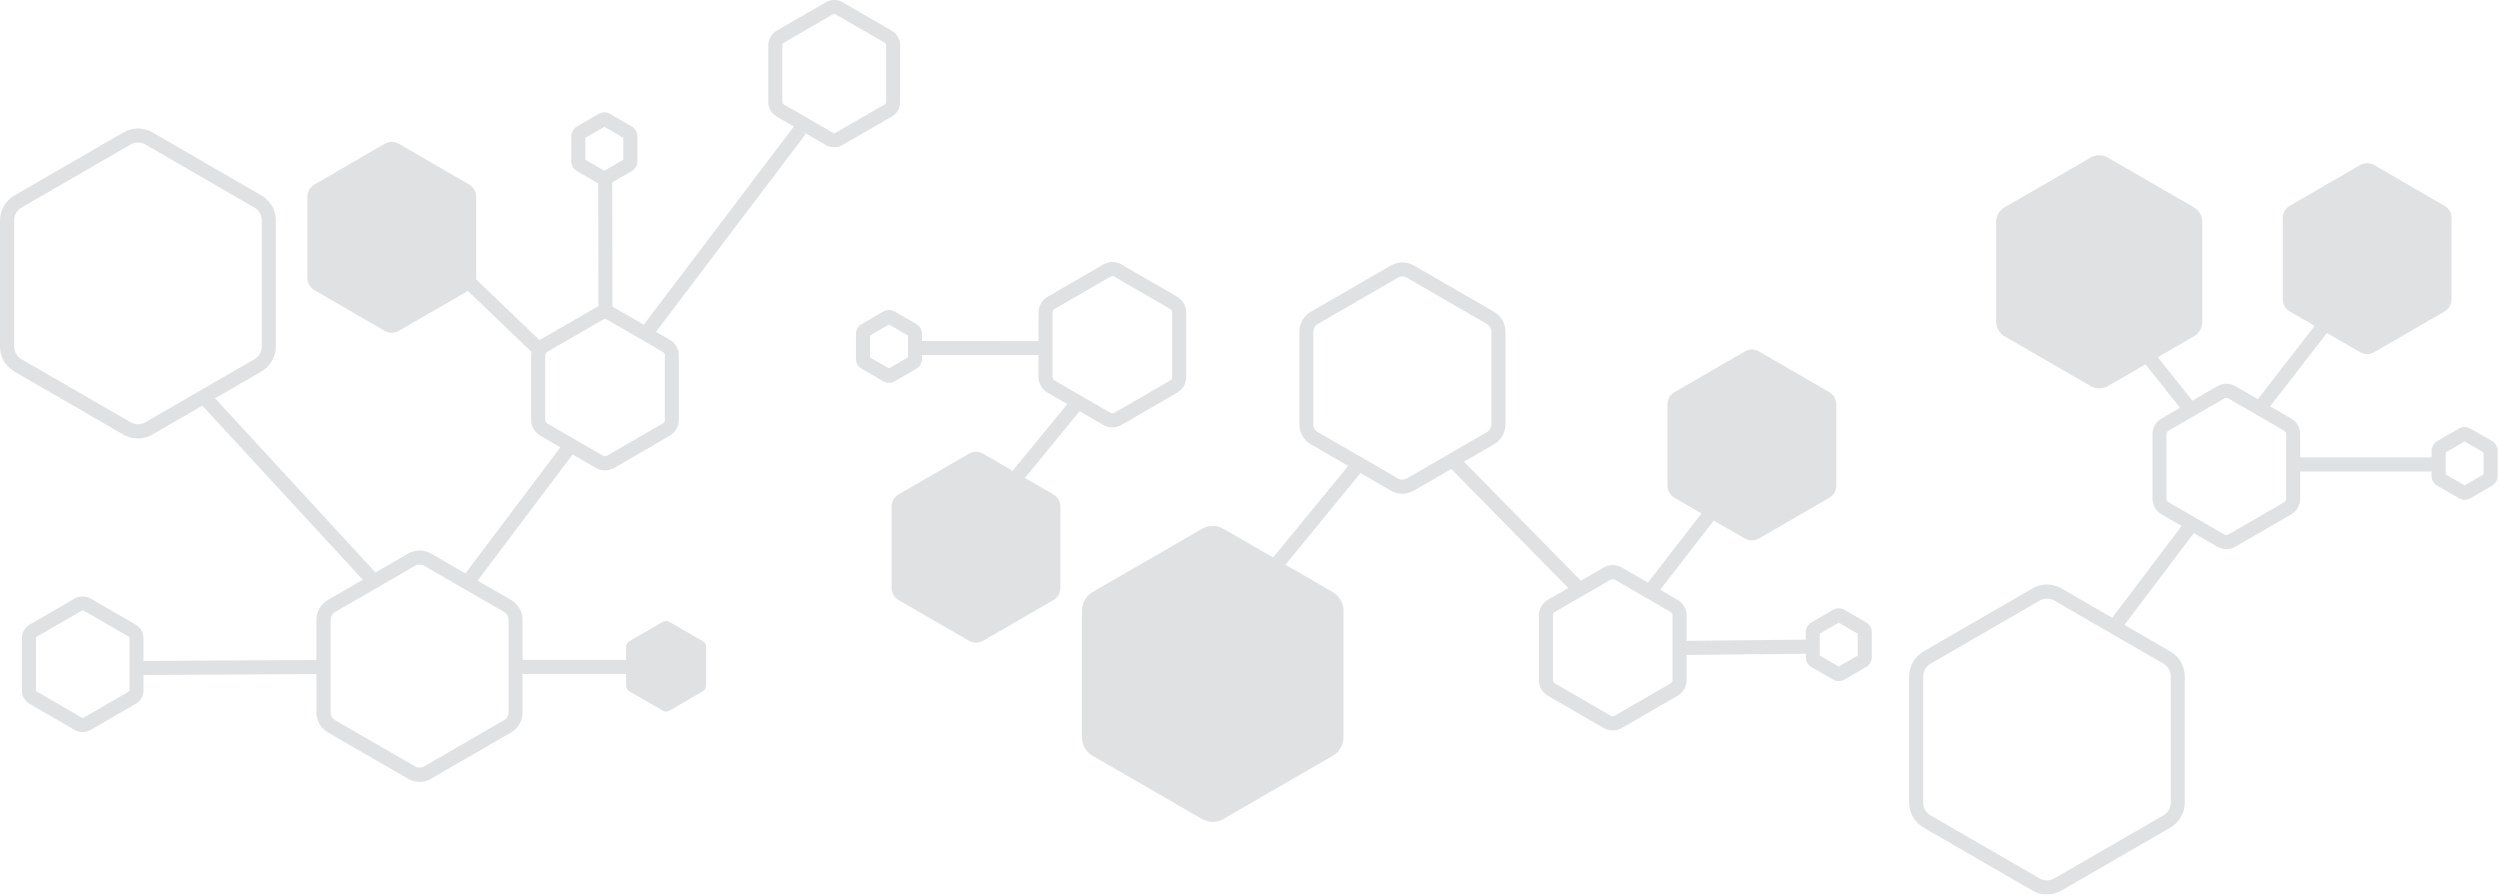
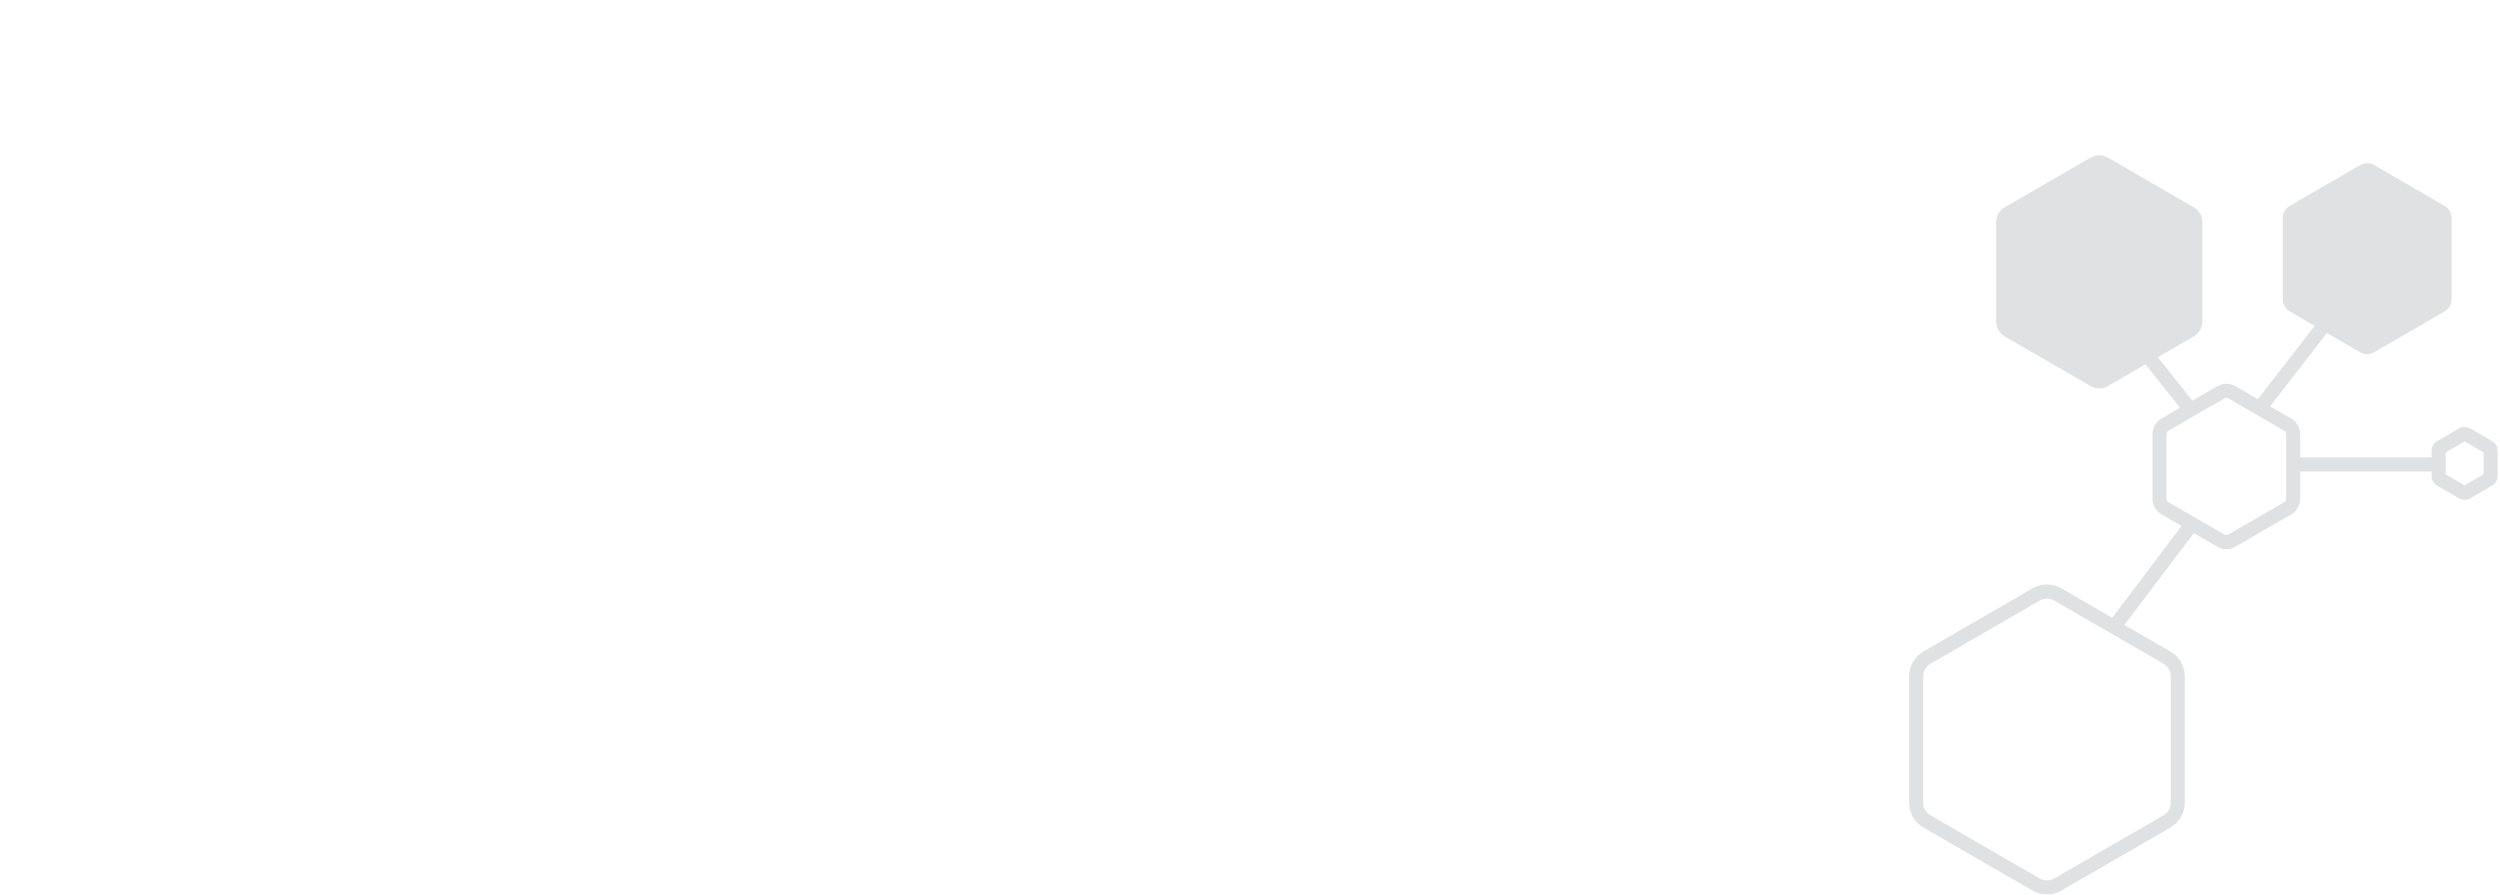
<svg xmlns="http://www.w3.org/2000/svg" width="967" height="346" viewBox="0 0 967 346" fill="none">
  <g opacity="0.75">
-     <path d="M422.661 228.979L464.917 204.547C467.49 203.059 470.679 203.059 473.252 204.547L492.44 215.637L521.486 180.206L507.009 171.838C504.291 170.259 502.587 167.319 502.587 164.16V128.293C502.587 125.135 504.291 122.195 507.009 120.615L538.03 102.682C540.748 101.103 544.136 101.103 546.872 102.682L577.893 120.615C580.611 122.195 582.314 125.135 582.314 128.293V164.16C582.314 167.319 580.611 170.259 577.893 171.838L566.242 178.573L611.487 224.622L620.33 219.504C622.486 218.269 625.149 218.269 627.306 219.504L637.416 225.348L658.145 198.593L647.69 192.549C646.023 191.587 644.991 189.808 644.991 187.884V156.355C644.991 154.431 646.023 152.652 647.69 151.69L674.942 135.917C676.609 134.955 678.657 134.955 680.324 135.917L707.576 151.69C709.243 152.652 710.276 154.431 710.276 156.355V187.884C710.276 189.808 709.243 191.587 707.576 192.549L680.324 208.322C678.657 209.284 676.609 209.284 674.942 208.322L662.893 201.352L642.164 228.107L648.886 231.992C651.043 233.244 652.383 235.549 652.383 238.054V247.874L698.462 247.402V244.516C698.462 242.955 699.295 241.503 700.654 240.723L709.044 235.876C710.385 235.096 712.07 235.096 713.429 235.876L721.818 240.723C723.177 241.503 724.011 242.955 724.011 244.516V254.227C724.011 255.788 723.177 257.24 721.818 258.021L713.429 262.867C712.758 263.266 711.997 263.448 711.236 263.448C710.475 263.448 709.732 263.248 709.044 262.867L700.654 258.021C699.295 257.24 698.462 255.788 698.462 254.227V252.866L652.383 253.338V263.049C652.383 265.535 651.043 267.859 648.886 269.111L627.306 281.599C626.237 282.216 625.023 282.525 623.809 282.525C622.595 282.525 621.399 282.216 620.311 281.599L598.731 269.111C596.575 267.859 595.234 265.554 595.234 263.049V238.072C595.234 235.586 596.575 233.262 598.731 232.01L606.613 227.454L561.368 181.404L546.854 189.79C545.495 190.571 543.955 190.97 542.433 190.97C540.911 190.97 539.371 190.571 538.012 189.79L526.252 182.983L497.206 218.415L515.489 228.997C518.062 230.485 519.656 233.244 519.656 236.239V285.102C519.656 288.097 518.062 290.856 515.489 292.345L473.233 316.776C470.66 318.265 467.471 318.265 464.898 316.776L422.643 292.345C420.07 290.856 418.476 288.097 418.476 285.102V236.239C418.476 233.244 420.07 230.485 422.643 228.997L422.661 228.979ZM703.88 253.574L711.218 257.821L718.557 253.574V245.097L711.218 240.85L703.88 245.097V253.574ZM600.67 238.036V263.012C600.67 263.557 600.96 264.083 601.449 264.356L623.029 276.844C623.5 277.116 624.098 277.116 624.57 276.844L646.15 264.356C646.621 264.083 646.929 263.557 646.929 263.012V238.036C646.929 237.492 646.639 236.965 646.15 236.693L624.57 224.205C624.334 224.06 624.062 224.005 623.79 224.005C623.519 224.005 623.247 224.078 623.011 224.205L601.431 236.693C600.96 236.965 600.652 237.492 600.652 238.036H600.67ZM540.729 185.053C541.78 185.652 543.085 185.652 544.136 185.053L575.157 167.119C576.208 166.52 576.86 165.377 576.86 164.16V128.293C576.86 127.077 576.208 125.952 575.157 125.335L544.136 107.401C543.611 107.093 543.013 106.947 542.433 106.947C541.853 106.947 541.255 107.093 540.729 107.401L509.708 125.335C508.658 125.934 508.005 127.077 508.005 128.293V164.16C508.005 165.377 508.658 166.502 509.708 167.119L540.729 185.053Z" fill="#D6D7D8" />
-     <path d="M5.599 75.6L47.854 51.169C51.261 49.19 55.501 49.19 58.907 51.169L101.163 75.6C104.569 77.579 106.689 81.245 106.689 85.202V134.065C106.689 138.004 104.569 141.689 101.163 143.668L83.17 154.068L145.23 221.428L157.877 214.113C160.595 212.534 163.984 212.534 166.72 214.113L180.02 221.809L216.748 173.018L208.957 168.517C206.801 167.264 205.46 164.959 205.46 162.454V137.478C205.46 137.024 205.514 136.57 205.605 136.135L180.98 112.538L154.235 128.003C152.568 128.965 150.521 128.965 148.854 128.003L121.602 112.229C119.935 111.267 118.902 109.489 118.902 107.565V76.036C118.902 74.112 119.935 72.333 121.602 71.371L148.854 55.597C150.521 54.635 152.568 54.635 154.235 55.597L181.487 71.371C183.154 72.333 184.187 74.112 184.187 76.036V107.565C184.187 107.728 184.133 107.873 184.133 108.018L208.703 131.579C208.703 131.579 208.848 131.47 208.939 131.415L230.519 118.927C230.827 118.746 231.154 118.601 231.48 118.473L231.389 70.935L223.181 66.198C221.822 65.417 220.988 63.965 220.988 62.404V52.693C220.988 51.132 221.822 49.68 223.181 48.9L231.57 44.035C232.911 43.255 234.596 43.255 235.937 44.035L244.327 48.9C245.667 49.68 246.519 51.132 246.519 52.693V62.404C246.519 63.965 245.686 65.417 244.327 66.198L236.807 70.554L236.898 118.655C237.097 118.746 237.296 118.837 237.495 118.945L249.002 125.607L307.057 48.936L300.407 45.088C298.414 43.926 297.164 41.784 297.164 39.479V17.48C297.164 15.175 298.396 13.014 300.407 11.871L319.433 0.871C321.426 -0.29 323.909 -0.29 325.902 0.871L344.928 11.871C346.921 13.033 348.171 15.175 348.171 17.48V39.479C348.171 41.784 346.939 43.944 344.928 45.088L325.902 56.087C324.905 56.668 323.782 56.959 322.658 56.959C321.535 56.959 320.411 56.668 319.415 56.087L310.138 50.715L311.641 51.858L253.731 128.348L259.076 131.434C261.232 132.686 262.573 134.991 262.573 137.496V162.472C262.573 164.959 261.232 167.282 259.076 168.535L237.495 181.023C236.426 181.64 235.212 181.967 233.998 181.967C232.784 181.967 231.588 181.658 230.501 181.023L221.46 175.795L184.731 224.586L197.705 232.082C200.423 233.662 202.126 236.602 202.126 239.76V255.244H242.17V250.234C242.17 249.326 242.66 248.473 243.439 248.019L256.376 240.541C257.174 240.087 258.134 240.087 258.931 240.541L271.869 248.019C272.666 248.473 273.137 249.326 273.137 250.234V265.19C273.137 266.098 272.648 266.951 271.869 267.405L258.931 274.883C258.134 275.337 257.174 275.337 256.376 274.883L243.439 267.405C242.642 266.951 242.17 266.098 242.17 265.19V260.707H202.126V275.627C202.126 278.786 200.423 281.726 197.705 283.305L166.683 301.239C165.325 302.019 163.784 302.419 162.262 302.419C160.74 302.419 159.2 302.019 157.841 301.239L126.82 283.305C124.102 281.726 122.399 278.786 122.399 275.627V260.725L55.501 261.088V266.969C55.501 269.166 54.323 271.199 52.42 272.306L35.062 282.343C34.119 282.888 33.05 283.16 31.981 283.16C30.912 283.16 29.861 282.888 28.901 282.343L11.542 272.306C9.64 271.217 8.462 269.166 8.462 266.969V246.894C8.462 244.698 9.64 242.665 11.542 241.557L28.901 231.52C30.785 230.431 33.141 230.431 35.044 231.52L52.402 241.557C54.305 242.647 55.483 244.698 55.483 246.894V255.643L122.381 255.28V239.76C122.381 236.602 124.084 233.662 126.802 232.082L140.337 224.259L78.277 156.9L58.835 168.135C57.132 169.116 55.211 169.606 53.308 169.606C51.406 169.606 49.485 169.116 47.782 168.135L5.526 143.704C2.12 141.725 -8.98973e-06 138.059 -8.98973e-06 134.102V85.239C-8.98973e-06 81.3 2.12 77.615 5.526 75.636L5.599 75.6ZM322.169 51.368C322.477 51.55 322.894 51.55 323.202 51.368L342.228 40.368C342.554 40.187 342.753 39.842 342.753 39.461V17.462C342.753 17.099 342.554 16.754 342.228 16.554L323.202 5.554C323.039 5.464 322.858 5.409 322.676 5.409C322.495 5.409 322.314 5.464 322.151 5.554L303.125 16.554C302.799 16.735 302.6 17.08 302.6 17.462V39.461C302.6 39.824 302.799 40.169 303.125 40.368L322.151 51.368H322.169ZM241.101 53.31L233.763 49.063L226.424 53.31V61.787L233.763 66.034L241.101 61.787V53.31ZM233.255 176.267C233.727 176.539 234.325 176.539 234.796 176.267L256.376 163.779C256.847 163.507 257.155 162.98 257.155 162.436V137.46C257.155 136.915 256.865 136.389 256.376 136.117L234.778 123.628C234.542 123.483 234.27 123.429 234.016 123.429C233.763 123.429 233.491 123.501 233.237 123.628L211.657 136.117C211.186 136.389 210.878 136.897 210.878 137.46V162.436C210.878 162.98 211.167 163.507 211.657 163.779L233.237 176.267H233.255ZM50.101 246.839C50.101 246.585 49.956 246.349 49.739 246.222L32.38 236.185C32.271 236.112 32.144 236.094 32.018 236.094C31.891 236.094 31.782 236.13 31.655 236.185L14.296 246.222C14.079 246.349 13.934 246.585 13.934 246.839V266.915C13.934 267.169 14.079 267.405 14.296 267.532L31.655 277.57C31.873 277.697 32.144 277.697 32.362 277.57L49.721 267.532C49.938 267.405 50.083 267.169 50.083 266.915V246.839H50.101ZM127.871 239.706V275.573C127.871 276.789 128.523 277.915 129.574 278.532L160.595 296.465C161.646 297.064 162.951 297.064 164.002 296.465L195.023 278.532C196.074 277.933 196.726 276.789 196.726 275.573V239.706C196.726 238.49 196.074 237.365 195.023 236.747L164.002 218.814C163.476 218.505 162.878 218.36 162.299 218.36C161.719 218.36 161.121 218.505 160.595 218.814L129.574 236.747C128.523 237.346 127.871 238.49 127.871 239.706ZM5.49 134.047C5.49 136.062 6.559 137.932 8.299 138.93L50.554 163.362C52.294 164.36 54.45 164.36 56.171 163.362L98.426 138.93C100.166 137.932 101.235 136.062 101.235 134.047V85.184C101.235 83.169 100.166 81.3 98.426 80.301L56.171 55.87C55.301 55.361 54.323 55.126 53.363 55.126C52.402 55.126 51.424 55.38 50.554 55.87L8.299 80.301C6.559 81.3 5.49 83.169 5.49 85.184V134.047Z" fill="#D6D7D8" />
    <path d="M743.978 251.994L786.234 227.563C789.64 225.584 793.88 225.584 797.305 227.563L817.001 238.962L843.836 203.458L836.081 198.975C833.925 197.722 832.584 195.417 832.584 192.912V167.936C832.584 165.449 833.925 163.126 836.081 161.873L843.257 157.717L829.866 140.927L815.28 149.367C813.25 150.547 810.732 150.547 808.702 149.367L775.398 130.109C773.369 128.929 772.1 126.751 772.1 124.409V85.892C772.1 83.532 773.351 81.354 775.398 80.192L808.702 60.934C810.732 59.754 813.25 59.754 815.28 60.934L848.584 80.192C850.613 81.372 851.863 83.55 851.863 85.892V124.409C851.863 126.769 850.613 128.947 848.584 130.109L834.632 138.186L848.022 154.976L857.68 149.385C859.836 148.133 862.518 148.133 864.656 149.385L873.335 154.413L895.315 126.043L885.675 120.47C884.008 119.508 882.975 117.729 882.975 115.805V84.276C882.975 82.353 884.008 80.574 885.675 79.612L912.927 63.838C914.594 62.876 916.642 62.876 918.309 63.838L945.561 79.612C947.228 80.574 948.26 82.353 948.26 84.276V115.805C948.26 117.729 947.228 119.508 945.561 120.47L918.309 136.244C916.642 137.206 914.594 137.206 912.927 136.244L900.062 128.802L878.083 157.172L886.237 161.891C888.393 163.144 889.716 165.449 889.716 167.954V176.921H940.541V174.38C940.541 172.819 941.375 171.366 942.734 170.586L951.123 165.74C952.464 164.959 954.149 164.959 955.508 165.74L963.898 170.586C965.239 171.366 966.09 172.819 966.09 174.38V184.09C966.09 185.652 965.257 187.104 963.898 187.884L955.508 192.731C954.838 193.13 954.077 193.311 953.316 193.311C952.555 193.311 951.812 193.112 951.123 192.731L942.734 187.884C941.393 187.104 940.541 185.652 940.541 184.09V182.366H889.716V192.912C889.716 195.399 888.375 197.722 886.218 198.975L864.638 211.463C863.569 212.08 862.355 212.407 861.141 212.407C859.927 212.407 858.731 212.098 857.644 211.463L848.566 206.217L821.73 241.721L839.542 252.013C842.949 253.991 845.069 257.658 845.069 261.615V310.478C845.069 314.417 842.949 318.102 839.542 320.08L797.287 344.512C795.583 345.492 793.663 346 791.76 346C789.858 346 787.937 345.51 786.234 344.512L743.978 320.08C740.572 318.102 738.452 314.435 738.452 310.478V261.615C738.452 257.676 740.572 253.991 743.978 252.013V251.994ZM945.977 183.473L953.316 187.721L960.654 183.473V174.997L953.316 170.749L945.977 174.997V183.473ZM860.38 206.743C860.851 207.016 861.449 207.016 861.92 206.743L883.501 194.255C883.972 193.983 884.28 193.475 884.28 192.912V167.936C884.28 167.391 883.99 166.865 883.501 166.593L861.92 154.105C861.684 153.959 861.413 153.905 861.141 153.905C860.869 153.905 860.615 153.977 860.362 154.105L838.781 166.593C838.31 166.865 838.002 167.373 838.002 167.936V192.912C838.002 193.457 838.292 193.983 838.781 194.255L860.362 206.743H860.38ZM743.888 310.478C743.888 312.493 744.957 314.362 746.696 315.361L788.952 339.792C790.691 340.791 792.847 340.791 794.587 339.792L836.842 315.361C838.582 314.362 839.651 312.493 839.651 310.478V261.615C839.651 259.6 838.582 257.73 836.842 256.732L794.587 232.3C793.717 231.792 792.739 231.556 791.778 231.556C790.818 231.556 789.84 231.81 788.97 232.3L746.715 256.732C744.975 257.73 743.906 259.6 743.906 261.615V310.478H743.888Z" fill="#D6D7D8" />
-     <path d="M333.294 125.353L341.684 120.507C343.025 119.726 344.71 119.726 346.069 120.507L354.458 125.353C355.817 126.134 356.651 127.586 356.651 129.147V131.888L401.715 131.924V120.852C401.715 118.365 403.055 116.041 405.212 114.789L426.792 102.301C428.949 101.048 431.63 101.048 433.768 102.301L455.349 114.789C457.505 116.041 458.846 118.347 458.846 120.852V145.828C458.846 148.314 457.505 150.638 455.349 151.89L433.768 164.378C432.699 164.995 431.485 165.304 430.271 165.304C429.057 165.304 427.861 164.995 426.774 164.378L417.587 159.06L396.442 184.871L407.459 191.242C409.126 192.204 410.158 193.983 410.158 195.907V227.436C410.158 229.36 409.126 231.139 407.459 232.101L380.207 247.874C378.539 248.836 376.492 248.836 374.825 247.874L347.573 232.101C345.906 231.139 344.873 229.36 344.873 227.436V195.907C344.873 193.983 345.906 192.204 347.573 191.242L374.825 175.469C376.492 174.507 378.539 174.507 380.207 175.469L391.676 182.112L412.822 156.301L405.194 151.89C403.037 150.638 401.696 148.333 401.696 145.828V137.369L356.633 137.333V138.839C356.633 140.4 355.799 141.853 354.44 142.633L346.051 147.479C345.38 147.879 344.619 148.06 343.858 148.06C343.097 148.06 342.354 147.861 341.666 147.479L333.276 142.615C331.935 141.834 331.084 140.382 331.084 138.821V129.11C331.084 127.549 331.917 126.097 333.276 125.317L333.294 125.353ZM407.132 145.828C407.132 146.372 407.422 146.899 407.912 147.171L429.51 159.659C429.981 159.931 430.579 159.931 431.051 159.659L452.631 147.171C453.102 146.899 453.41 146.39 453.41 145.828V120.852C453.41 120.307 453.12 119.781 452.631 119.508L431.051 107.02C430.815 106.875 430.543 106.821 430.271 106.821C430 106.821 429.746 106.893 429.492 107.02L407.912 119.508C407.44 119.781 407.132 120.289 407.132 120.852V145.828ZM336.538 138.24L343.876 142.488L351.215 138.24V129.764L343.876 125.516L336.538 129.764V138.24Z" fill="#D6D7D8" />
  </g>
</svg>